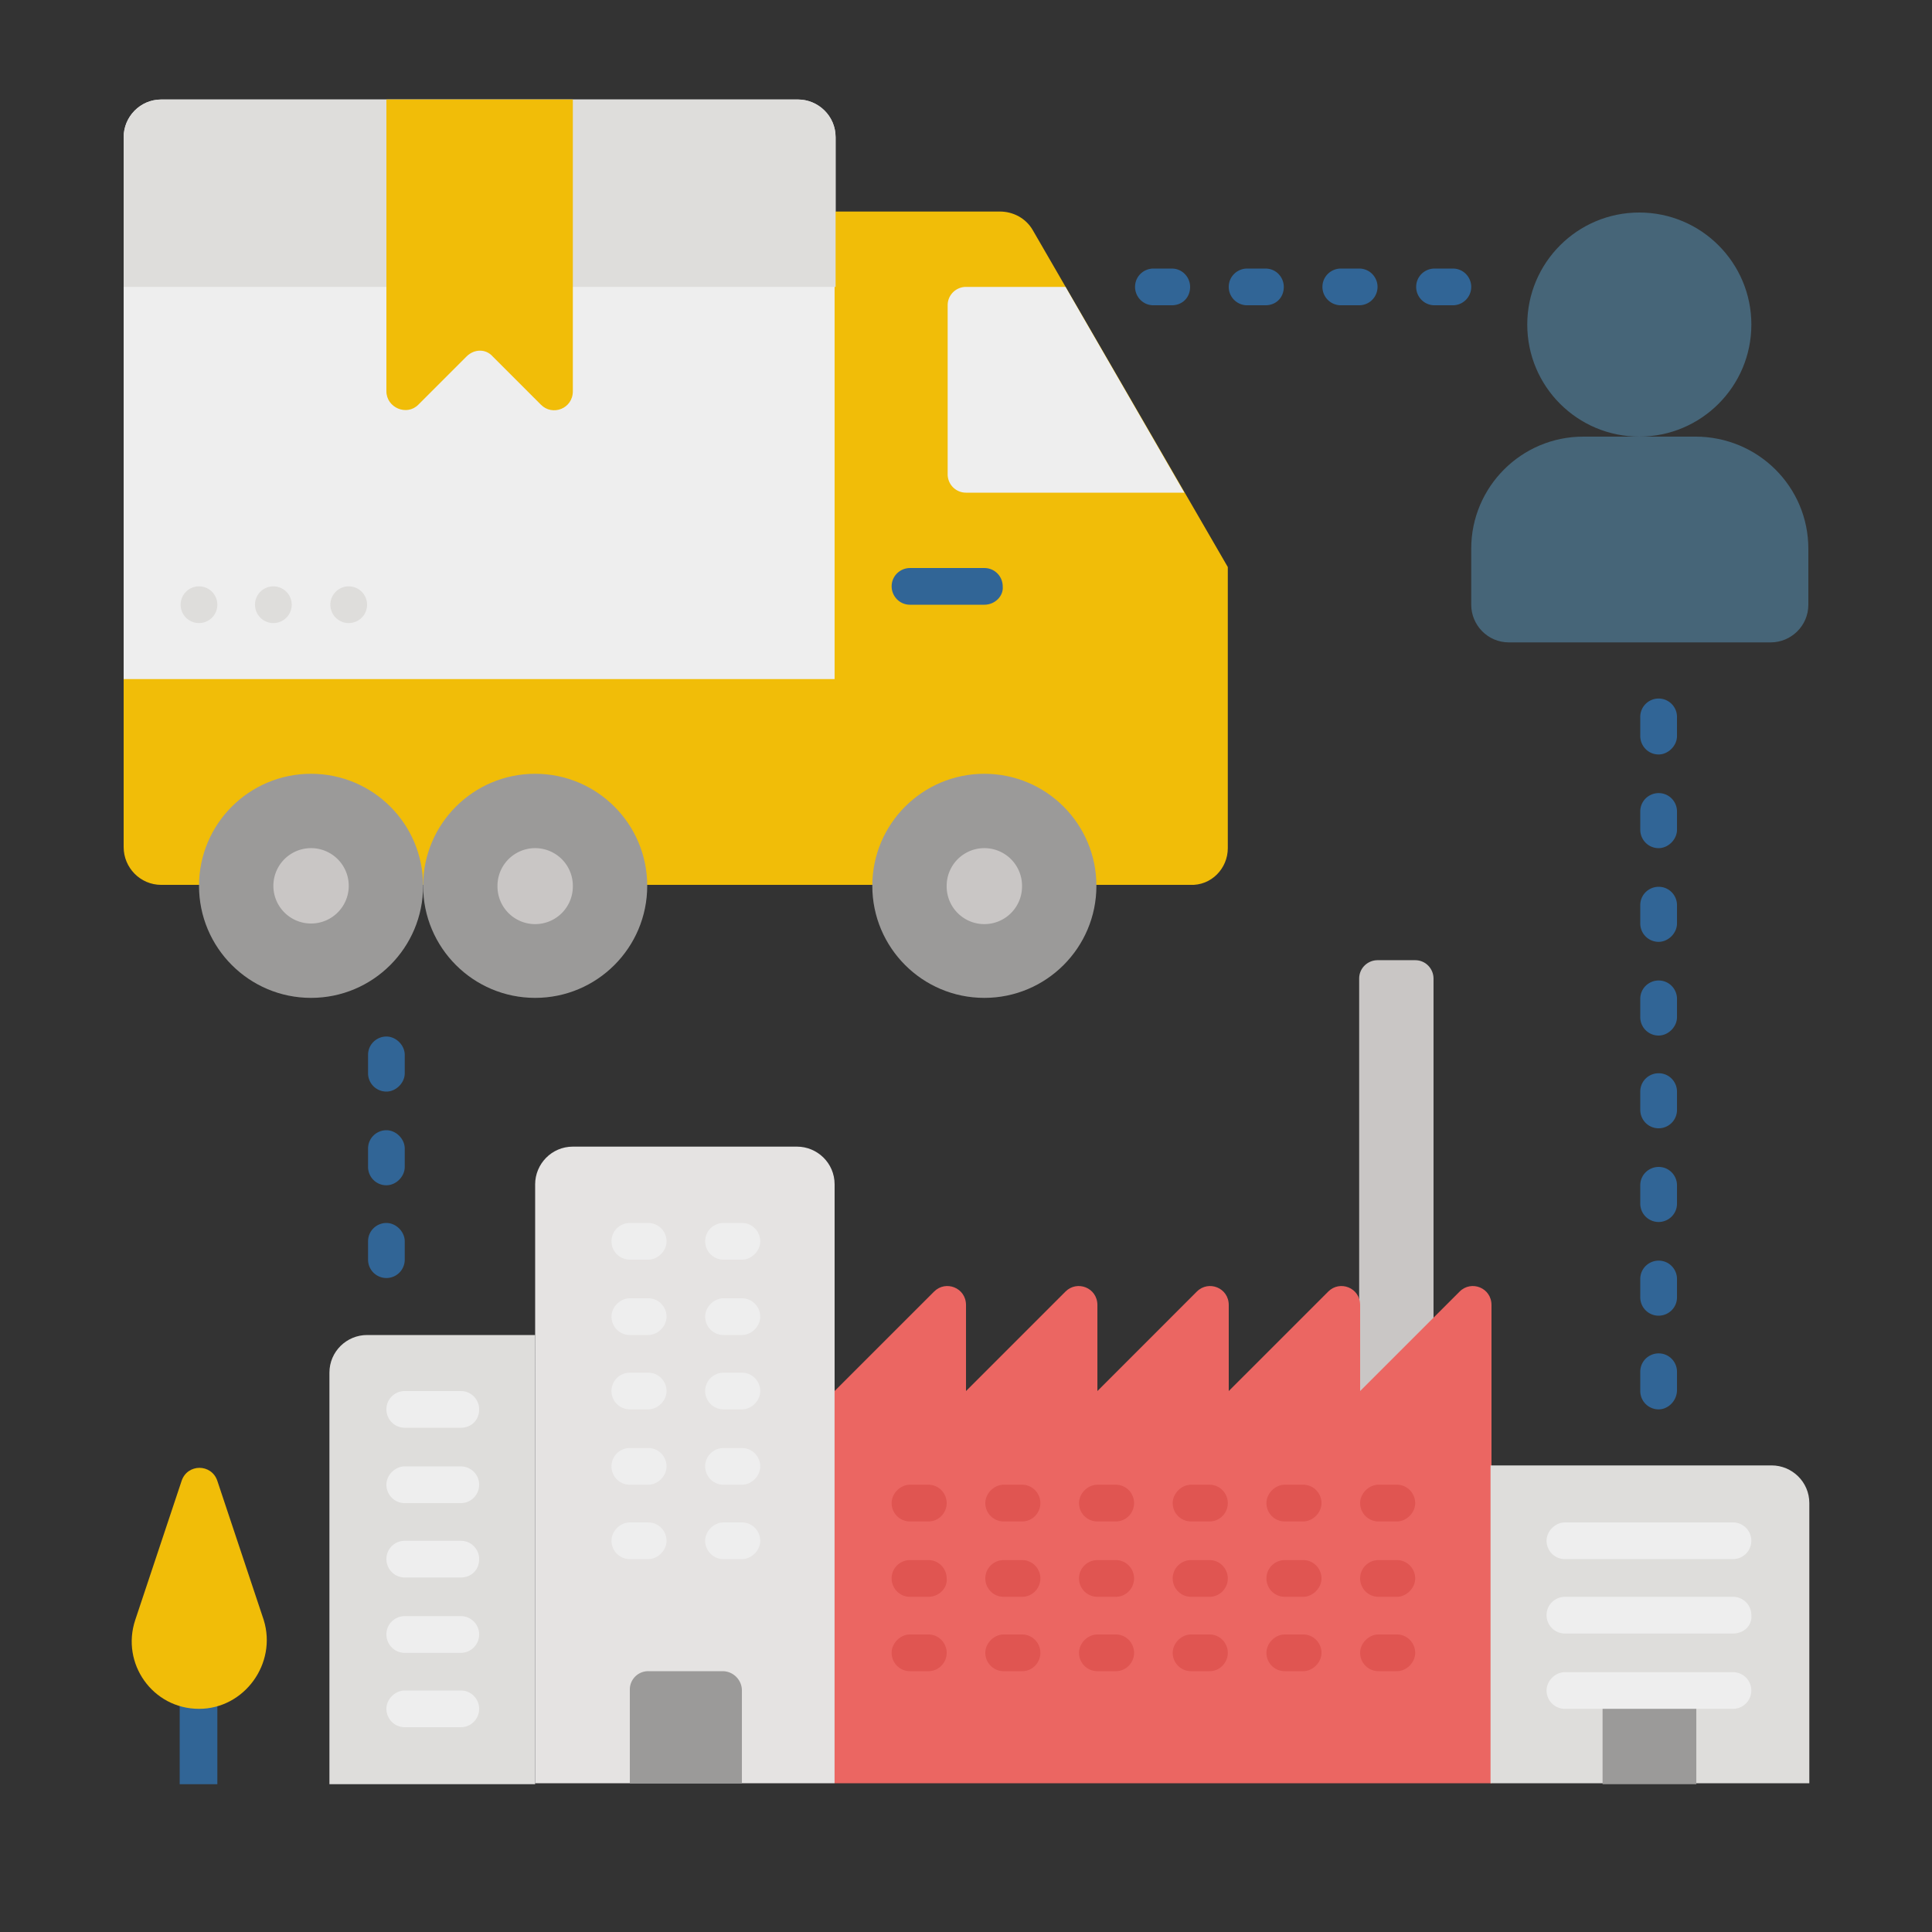
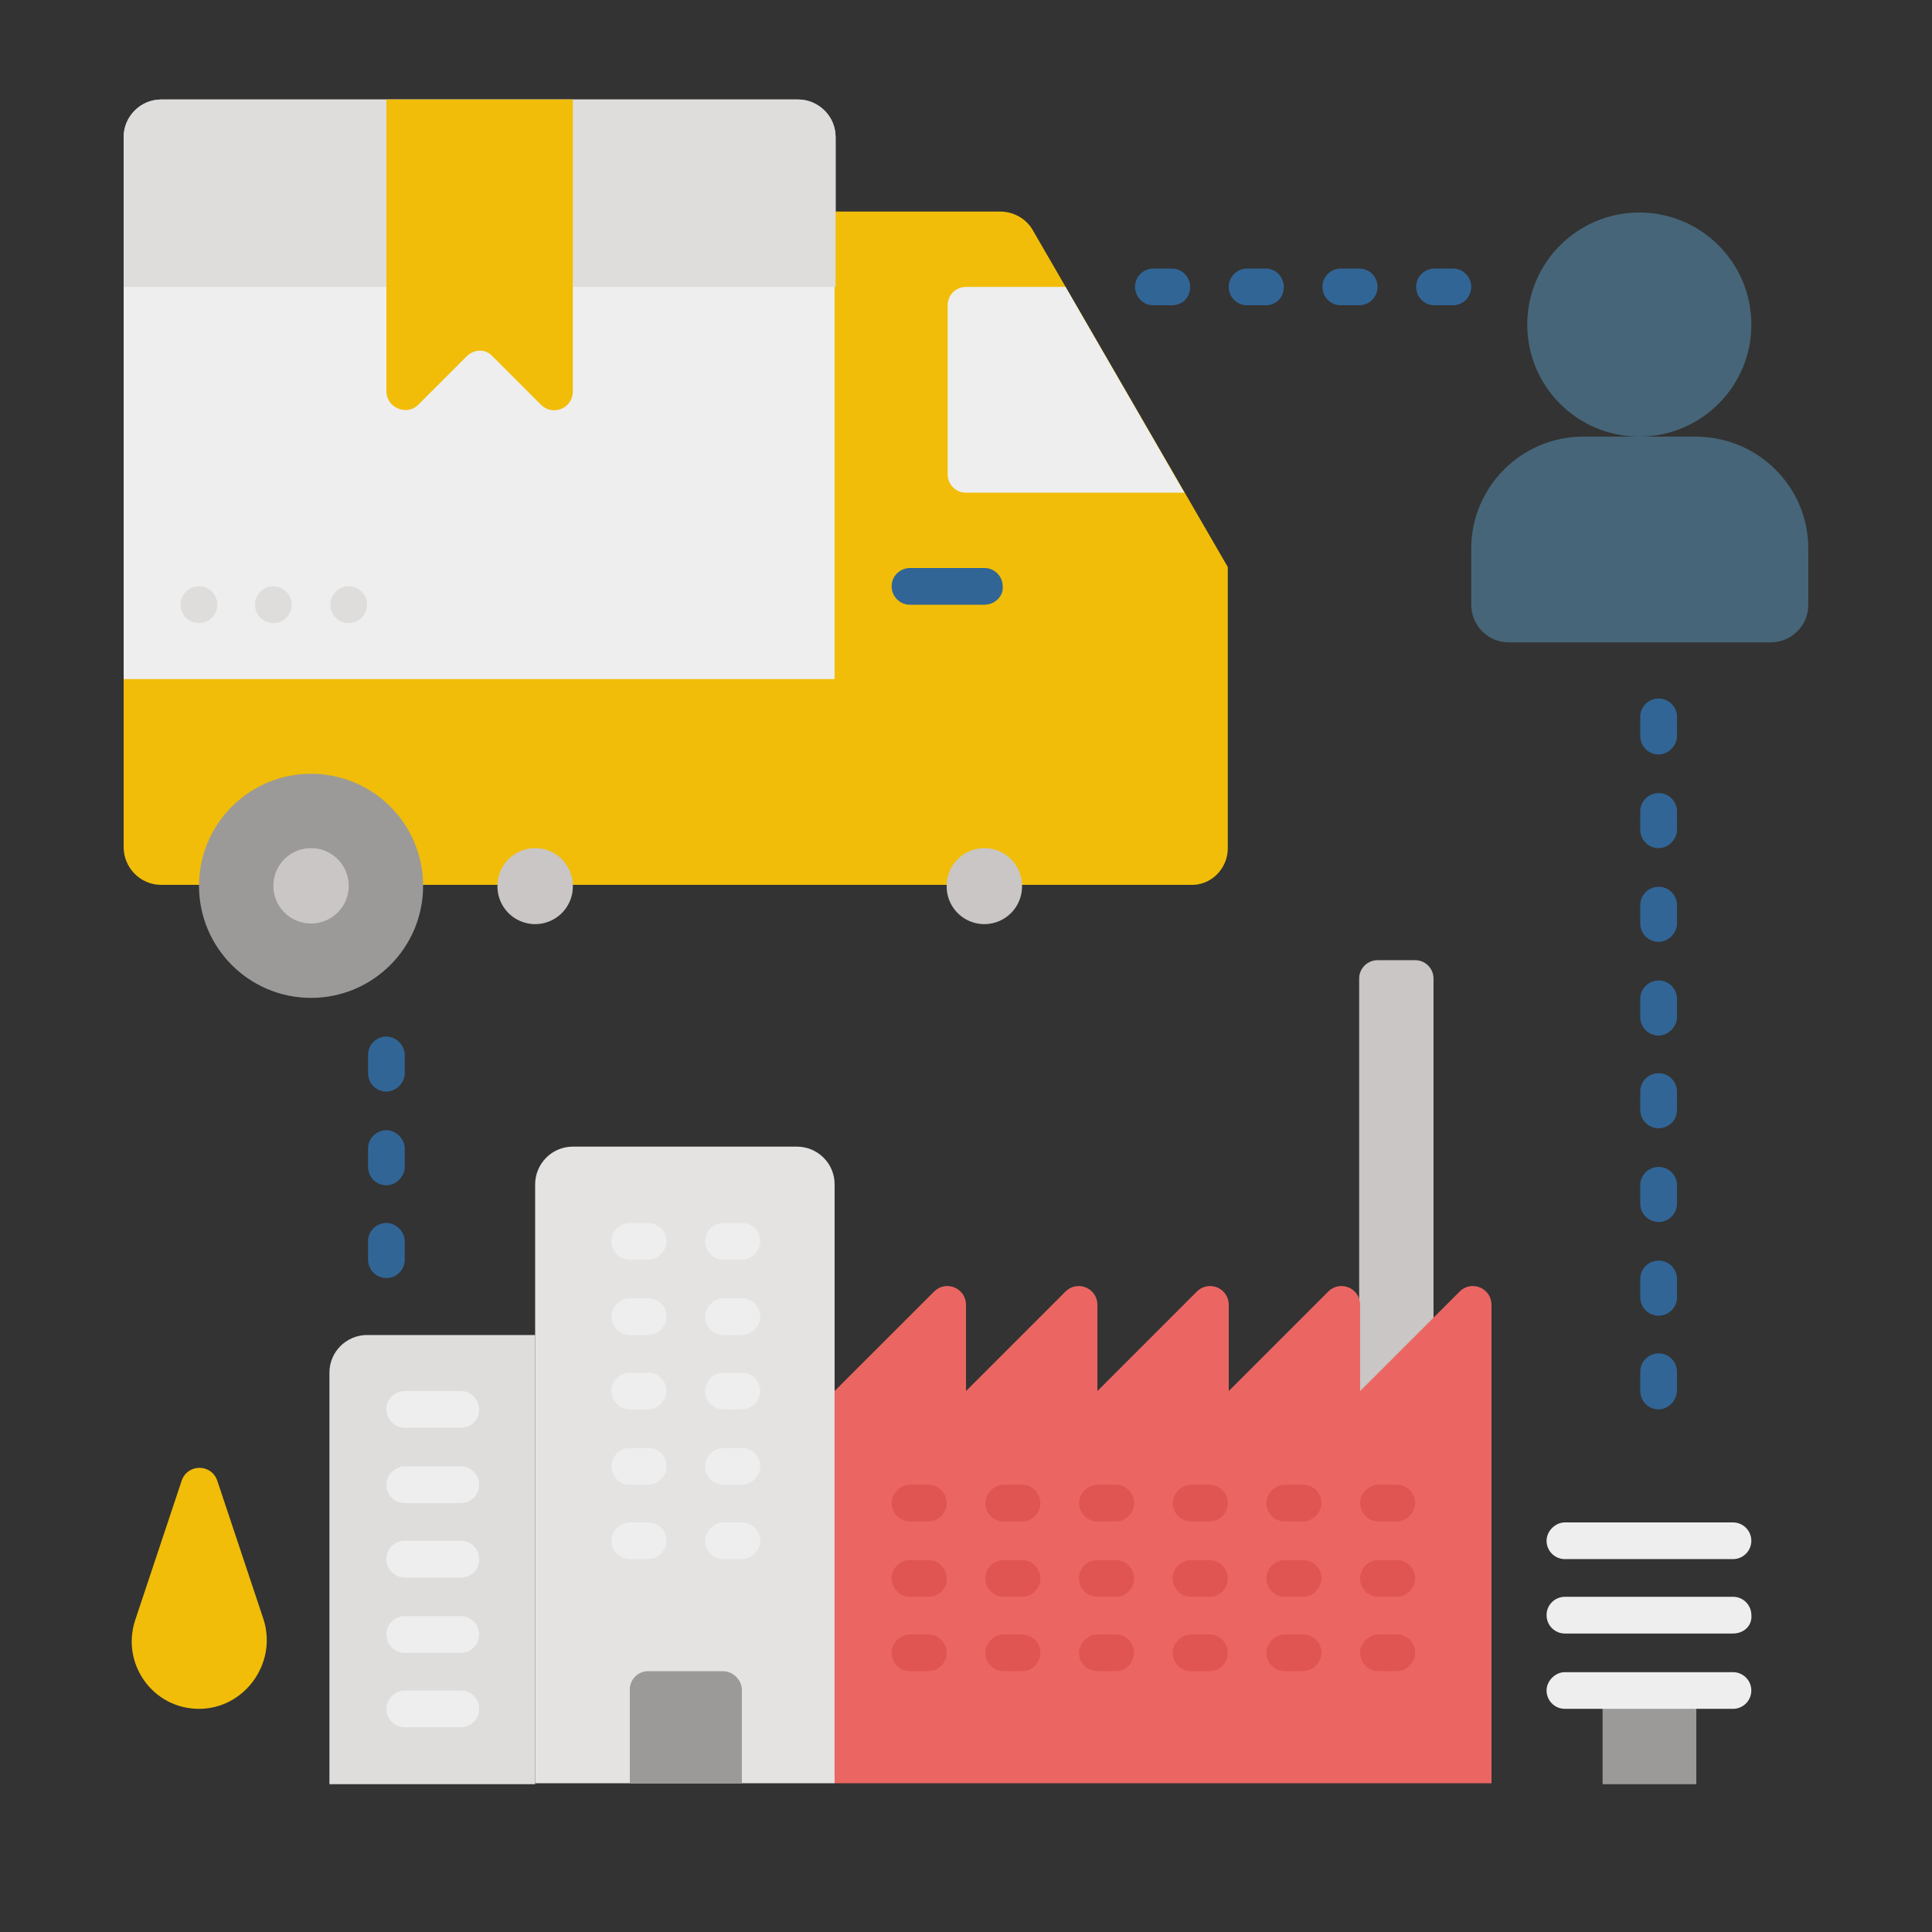
<svg xmlns="http://www.w3.org/2000/svg" width="200pt" height="200pt" viewBox="0 0 200 200">
  <rect x="0" y="0" width="200" height="200" fill="#333333" stroke="none" />
  <path d="M86.398 70.398H12.801V14.2c0-2.097 1.699-3.898 3.898-3.898h65.903c2.097 0 3.898 1.699 3.898 3.898v56.2zm0 0" fill="#eee" />
  <path d="M127.102 87.8V58.7l-20.204-34.9c-.699-1.198-2-1.902-3.398-1.902H86.398v48.403H12.801v17.398c0 2.102 1.699 3.903 3.898 3.903h106.5c2.2.097 3.903-1.704 3.903-3.801zm0 0" fill="#f1bd08" />
  <path d="M181.3 33.602c0 6.406-5.195 11.597-11.6 11.597-6.407 0-11.598-5.191-11.598-11.597 0-6.407 5.191-11.602 11.597-11.602s11.602 5.195 11.602 11.602zm0 0" fill="#466578" />
  <path d="M175.5 45.2h-11.602c-6.398 0-11.597 5.198-11.597 11.6v5.802c0 2.097 1.699 3.898 3.898 3.898h27.102c2.097 0 3.898-1.7 3.898-3.898V56.8c0-6.403-5.199-11.602-11.699-11.602zm0 0" fill="#466578" />
  <path d="M122.602 51H100a1.895 1.895 0 01-1.898-1.898v-17.5c0-1.102.898-1.903 1.898-1.903h10.3zm0 0" fill="#eee" />
  <path d="M55.398 138.2H38c-2.102 0-3.898 1.698-3.898 3.902v42.597h21.296zm0 0" fill="#dedddb" />
  <path d="M86.398 184.602h-31v-62c0-2.102 1.704-3.903 3.903-3.903H82.5c2.102 0 3.898 1.7 3.898 3.903zm0 0" fill="#e5e3e2" />
  <path d="M140.7 145.898v-44.597c0-1.102.902-1.903 1.902-1.903h3.898c1.102 0 1.898.903 1.898 1.903v44.597zm0 0" fill="#c9c6c5" />
  <path d="M154.2 184.602H86.397V144L96.7 133.7c1.2-1.2 3.301-.4 3.301 1.402V144l10.3-10.3c1.2-1.2 3.302-.4 3.302 1.402V144l10.296-10.3c1.204-1.2 3.301-.4 3.301 1.402V144l10.301-10.3c1.2-1.2 3.3-.4 3.3 1.402V144l10.302-10.3c1.199-1.2 3.296-.4 3.296 1.402v49.5zm0 0" fill="#eb6662" />
-   <path d="M187.2 184.602h-32.9v-32.903h29.098c2.102 0 3.903 1.7 3.903 3.903v29zm0 0" fill="#dedddb" />
  <path d="M74.8 173h-7.698a1.898 1.898 0 00-1.903 1.898v9.704h11.602V175c0-1.102-.903-2-2-2zm0 0M165.898 175h9.704v9.7h-9.704zm0 0" fill="#9b9a99" />
-   <path d="M18.602 175H22.5v9.7h-3.898zm0 0" fill="#316596" />
  <path d="M20.602 176.898c-4.801 0-8.102-4.699-6.602-9.199l4.8-14.398c.598-1.801 3.098-1.801 3.7 0l4.8 14.398c1.4 4.5-2 9.2-6.698 9.2zm0 0" fill="#f1bd08" />
  <path d="M86.398 29.7H12.801V14.2c0-2.098 1.699-3.9 3.898-3.9h65.903c2.097 0 3.898 1.7 3.898 3.9v15.5zm0 0" fill="#dedddb" />
  <path d="M40 10.3v30.2c0 1.7 2.102 2.602 3.3 1.398l5-5c.802-.796 2-.796 2.7 0l5 5c1.2 1.204 3.3.403 3.3-1.398V10.3zm0 0" fill="#f1bd08" />
  <path d="M43.8 91.7c0 6.405-5.195 11.6-11.6 11.6-6.407 0-11.598-5.195-11.598-11.6 0-6.407 5.191-11.598 11.597-11.598s11.602 5.191 11.602 11.597zm0 0" fill="#9b9a99" />
-   <path d="M67 91.7c0 6.405-5.195 11.6-11.602 11.6-6.406 0-11.597-5.195-11.597-11.6 0-6.407 5.191-11.598 11.597-11.598C61.805 80.102 67 85.293 67 91.699zm0 0M113.5 91.7c0 6.405-5.195 11.6-11.602 11.6-6.406 0-11.597-5.195-11.597-11.6 0-6.407 5.191-11.598 11.597-11.598 6.407 0 11.602 5.191 11.602 11.597zm0 0" fill="#9b9a99" />
  <path d="M59.3 91.7a3.901 3.901 0 11-7.801.002 3.901 3.901 0 017.802-.003zm0 0M105.8 91.7a3.901 3.901 0 11-7.801.002 3.901 3.901 0 017.802-.003zm0 0M36.102 91.7a3.901 3.901 0 11-7.802.002 3.901 3.901 0 017.802-.003zm0 0" fill="#c9c6c5" />
  <path d="M22.5 62.602a1.9 1.9 0 11-3.801-.005 1.9 1.9 0 013.801.005zm0 0M30.2 62.602a1.9 1.9 0 11-3.802-.005 1.9 1.9 0 013.801.005zm0 0M38 62.602a1.9 1.9 0 11-3.801-.005 1.9 1.9 0 013.801.005zm0 0" fill="#dedddb" />
  <path d="M101.898 62.602H94.2c-1.097 0-1.898-.903-1.898-1.903 0-1.097.898-1.898 1.898-1.898h7.7c1.101 0 1.902.898 1.902 1.898.097 1-.801 1.903-1.903 1.903zm0 0" fill="#316596" />
  <path d="M96.102 157.5h-1.903a1.898 1.898 0 01-1.898-1.898c0-1 .898-1.903 1.898-1.903h1.903c1.097 0 1.898.903 1.898 1.903s-.8 1.898-1.898 1.898zm0 0M105.8 157.5h-1.902a1.898 1.898 0 01-1.898-1.898c0-1 .898-1.903 1.898-1.903h1.903c1.097 0 1.898.903 1.898 1.903s-.8 1.898-1.898 1.898zm0 0M115.5 157.5h-1.898a1.898 1.898 0 01-1.903-1.898c0-1 .903-1.903 1.903-1.903h1.898c1.102 0 1.898.903 1.898 1.903s-.796 1.898-1.898 1.898zm0 0M125.2 157.5h-1.9a1.898 1.898 0 01-1.902-1.898c0-1 .903-1.903 1.903-1.903h1.898c1.102 0 1.903.903 1.903 1.903s-.801 1.898-1.903 1.898zm0 0M134.898 157.5H133a1.895 1.895 0 01-1.898-1.898c0-1 .898-1.903 1.898-1.903h1.898c1.102 0 1.903.903 1.903 1.903s-.903 1.898-1.903 1.898zm0 0M144.602 157.5h-1.903a1.898 1.898 0 01-1.898-1.898c0-1 .898-1.903 1.898-1.903h1.903c1.097 0 1.898.903 1.898 1.903s-.898 1.898-1.898 1.898zm0 0M96.102 165.3h-1.903c-1.097 0-1.898-.902-1.898-1.902 0-1.097.898-1.898 1.898-1.898h1.903c1.097 0 1.898.898 1.898 1.898.102 1-.8 1.903-1.898 1.903zm0 0M105.8 165.3h-1.902c-1.097 0-1.898-.902-1.898-1.902 0-1.097.898-1.898 1.898-1.898h1.903c1.097 0 1.898.898 1.898 1.898 0 1-.8 1.903-1.898 1.903zm0 0M115.5 165.3h-1.898a1.902 1.902 0 01-1.903-1.902c0-1.097.903-1.898 1.903-1.898h1.898c1.102 0 1.898.898 1.898 1.898 0 1-.796 1.903-1.898 1.903zm0 0M125.2 165.3h-1.9a1.902 1.902 0 01-1.902-1.902c0-1.097.903-1.898 1.903-1.898h1.898c1.102 0 1.903.898 1.903 1.898 0 1-.801 1.903-1.903 1.903zm0 0M134.898 165.3H133a1.898 1.898 0 01-1.898-1.902c0-1.097.898-1.898 1.898-1.898h1.898c1.102 0 1.903.898 1.903 1.898 0 1-.903 1.903-1.903 1.903zm0 0M144.602 165.3h-1.903c-1.097 0-1.898-.902-1.898-1.902 0-1.097.898-1.898 1.898-1.898h1.903c1.097 0 1.898.898 1.898 1.898 0 1-.898 1.903-1.898 1.903zm0 0M96.102 173h-1.903a1.898 1.898 0 01-1.898-1.898c0-1 .898-1.903 1.898-1.903h1.903c1.097 0 1.898.903 1.898 1.903S97.2 173 96.102 173zm0 0M105.8 173h-1.902a1.898 1.898 0 01-1.898-1.898c0-1 .898-1.903 1.898-1.903h1.903c1.097 0 1.898.903 1.898 1.903s-.8 1.898-1.898 1.898zm0 0M115.5 173h-1.898a1.898 1.898 0 01-1.903-1.898c0-1 .903-1.903 1.903-1.903h1.898c1.102 0 1.898.903 1.898 1.903S116.602 173 115.5 173zm0 0" fill="#e05551" />
  <path d="M67.102 130.398h-1.903a1.898 1.898 0 01-1.898-1.898c0-1.102.898-1.898 1.898-1.898h1.903c1.097 0 1.898.898 1.898 1.898 0 1-.898 1.898-1.898 1.898zm0 0M76.8 130.398h-1.902A1.898 1.898 0 0173 128.5c0-1.102.898-1.898 1.898-1.898h1.903c1.097 0 1.898.898 1.898 1.898 0 1-.898 1.898-1.898 1.898zm0 0M67.102 138.2h-1.903a1.898 1.898 0 01-1.898-1.9c0-1 .898-1.902 1.898-1.902h1.903c1.097 0 1.898.903 1.898 1.903s-.898 1.898-1.898 1.898zm0 0M76.8 138.2h-1.902A1.898 1.898 0 0173 136.3c0-1 .898-1.902 1.898-1.902h1.903c1.097 0 1.898.903 1.898 1.903s-.898 1.898-1.898 1.898zm0 0M67.102 145.898h-1.903A1.898 1.898 0 0163.301 144c0-1.102.898-1.898 1.898-1.898h1.903C68.199 142.102 69 143 69 144c0 1-.898 1.898-1.898 1.898zm0 0M47.7 147.8h-5.802c-1.097 0-1.898-.902-1.898-1.902 0-1.097.898-1.898 1.898-1.898H47.7c1.102 0 1.903.898 1.903 1.898 0 1.102-.801 1.903-1.903 1.903zm0 0M47.7 155.602h-5.802c-1.097 0-1.898-.903-1.898-1.903s.898-1.898 1.898-1.898H47.7c1.102 0 1.903.898 1.903 1.898 0 1-.801 1.903-1.903 1.903zm0 0M47.7 163.3h-5.802c-1.097 0-1.898-.902-1.898-1.902 0-1.097.898-1.898 1.898-1.898H47.7c1.102 0 1.903.898 1.903 1.898 0 1.102-.801 1.903-1.903 1.903zm0 0M47.7 171.102h-5.802c-1.097 0-1.898-.903-1.898-1.903 0-1.097.898-1.898 1.898-1.898H47.7c1.102 0 1.903.898 1.903 1.898 0 1-.801 1.903-1.903 1.903zm0 0M47.7 178.8h-5.802c-1.097 0-1.898-.902-1.898-1.902 0-1 .898-1.898 1.898-1.898H47.7c1.102 0 1.903.898 1.903 1.898 0 1-.801 1.903-1.903 1.903zm0 0M76.8 145.898h-1.902A1.898 1.898 0 0173 144c0-1.102.898-1.898 1.898-1.898h1.903c1.097 0 1.898.898 1.898 1.898 0 1-.898 1.898-1.898 1.898zm0 0M67.102 153.7h-1.903a1.898 1.898 0 01-1.898-1.9c0-1.1.898-1.902 1.898-1.902h1.903c1.097 0 1.898.903 1.898 1.903s-.898 1.898-1.898 1.898zm0 0M76.8 153.7h-1.902A1.898 1.898 0 0173 151.8c0-1.1.898-1.902 1.898-1.902h1.903c1.097 0 1.898.903 1.898 1.903s-.898 1.898-1.898 1.898zm0 0M67.102 161.398h-1.903a1.898 1.898 0 01-1.898-1.898c0-1 .898-1.898 1.898-1.898h1.903c1.097 0 1.898.898 1.898 1.898 0 1-.898 1.898-1.898 1.898zm0 0M76.8 161.398h-1.902A1.898 1.898 0 0173 159.5c0-1 .898-1.898 1.898-1.898h1.903c1.097 0 1.898.898 1.898 1.898 0 1-.898 1.898-1.898 1.898zm0 0" fill="#eee" />
  <path d="M125.2 173h-1.9a1.898 1.898 0 01-1.902-1.898c0-1 .903-1.903 1.903-1.903h1.898c1.102 0 1.903.903 1.903 1.903S126.3 173 125.199 173zm0 0M134.898 173H133a1.895 1.895 0 01-1.898-1.898c0-1 .898-1.903 1.898-1.903h1.898c1.102 0 1.903.903 1.903 1.903s-.903 1.898-1.903 1.898zm0 0M144.602 173h-1.903a1.898 1.898 0 01-1.898-1.898c0-1 .898-1.903 1.898-1.903h1.903c1.097 0 1.898.903 1.898 1.903s-.898 1.898-1.898 1.898zm0 0" fill="#e05551" />
  <path d="M179.398 161.398H162a1.895 1.895 0 01-1.898-1.898c0-1 .898-1.898 1.898-1.898h17.398a1.898 1.898 0 110 3.796zm0 0M179.398 169.102H162a1.898 1.898 0 01-1.898-1.903c0-1.097.898-1.898 1.898-1.898h17.398c1.102 0 1.903.898 1.903 1.898.097 1.102-.801 1.903-1.903 1.903zm0 0M179.398 176.898H162a1.895 1.895 0 01-1.898-1.898c0-1 .898-1.898 1.898-1.898h17.398a1.898 1.898 0 110 3.796zm0 0" fill="#eee" />
  <path d="M40 132.3a1.898 1.898 0 01-1.898-1.902V128.5c0-1.102.898-1.898 1.898-1.898 1 0 1.898.898 1.898 1.898v1.898A1.898 1.898 0 0140 132.301zm0 0M40 122.7a1.895 1.895 0 01-1.898-1.9v-1.902C38.102 117.801 39 117 40 117c1 0 1.898.898 1.898 1.898v1.903c0 1-.898 1.898-1.898 1.898zm0 0M40 113a1.895 1.895 0 01-1.898-1.898v-1.903c0-1.097.898-1.898 1.898-1.898 1 0 1.898.898 1.898 1.898v1.903c0 1-.898 1.898-1.898 1.898zm0 0M150.398 31.602H148.5a1.898 1.898 0 01-1.898-1.903c0-1.097.898-1.898 1.898-1.898h1.898c1.102 0 1.903.898 1.903 1.898a1.902 1.902 0 01-1.903 1.903zm0 0M140.7 31.602h-1.9a1.902 1.902 0 01-1.902-1.903c0-1.097.903-1.898 1.903-1.898h1.898c1.102 0 1.903.898 1.903 1.898a1.902 1.902 0 01-1.903 1.903zm0 0M131 31.602h-1.898a1.902 1.902 0 01-1.903-1.903c0-1.097.903-1.898 1.903-1.898H131c1.102 0 1.898.898 1.898 1.898 0 1.102-.796 1.903-1.898 1.903zm0 0M121.3 31.602h-1.902c-1.097 0-1.898-.903-1.898-1.903 0-1.097.898-1.898 1.898-1.898h1.903c1.097 0 1.898.898 1.898 1.898 0 1.102-.8 1.903-1.898 1.903zm0 0M171.7 145.898a1.898 1.898 0 01-1.9-1.898v-2c0-1.102.9-1.898 1.9-1.898 1.1 0 1.902.898 1.902 1.898v1.898c0 1.102-.903 2-1.903 2zm0 0M171.7 136.2a1.898 1.898 0 01-1.9-1.9v-1.902c0-1.097.9-1.898 1.9-1.898 1.1 0 1.902.898 1.902 1.898v1.903c0 1.097-.903 1.898-1.903 1.898zm0 0M171.7 126.5a1.898 1.898 0 01-1.9-1.898v-1.903c0-1.097.9-1.898 1.9-1.898 1.1 0 1.902.898 1.902 1.898v1.903c0 1.097-.903 1.898-1.903 1.898zm0 0M171.7 116.8c-1.098 0-1.9-.902-1.9-1.902V113c0-1.102.9-1.898 1.9-1.898 1.1 0 1.902.898 1.902 1.898v1.898a1.902 1.902 0 01-1.903 1.903zm0 0M171.7 107.2a1.898 1.898 0 01-1.9-1.9v-1.902c0-1.097.9-1.898 1.9-1.898 1.1 0 1.902.898 1.902 1.898v1.903c0 1-.903 1.898-1.903 1.898zm0 0M171.7 97.5a1.898 1.898 0 01-1.9-1.898v-1.903c0-1.097.9-1.898 1.9-1.898 1.1 0 1.902.898 1.902 1.898v1.903c0 1-.903 1.898-1.903 1.898zm0 0M171.7 87.8c-1.098 0-1.9-.902-1.9-1.902V84c0-1.102.9-1.898 1.9-1.898 1.1 0 1.902.898 1.902 1.898v1.898c0 1-.903 1.903-1.903 1.903zm0 0M171.7 78.102c-1.098 0-1.9-.903-1.9-1.903v-1.898a1.902 1.902 0 113.8 0l.002 1.898c0 1-.903 1.903-1.903 1.903zm0 0" fill="#316596" />
</svg>